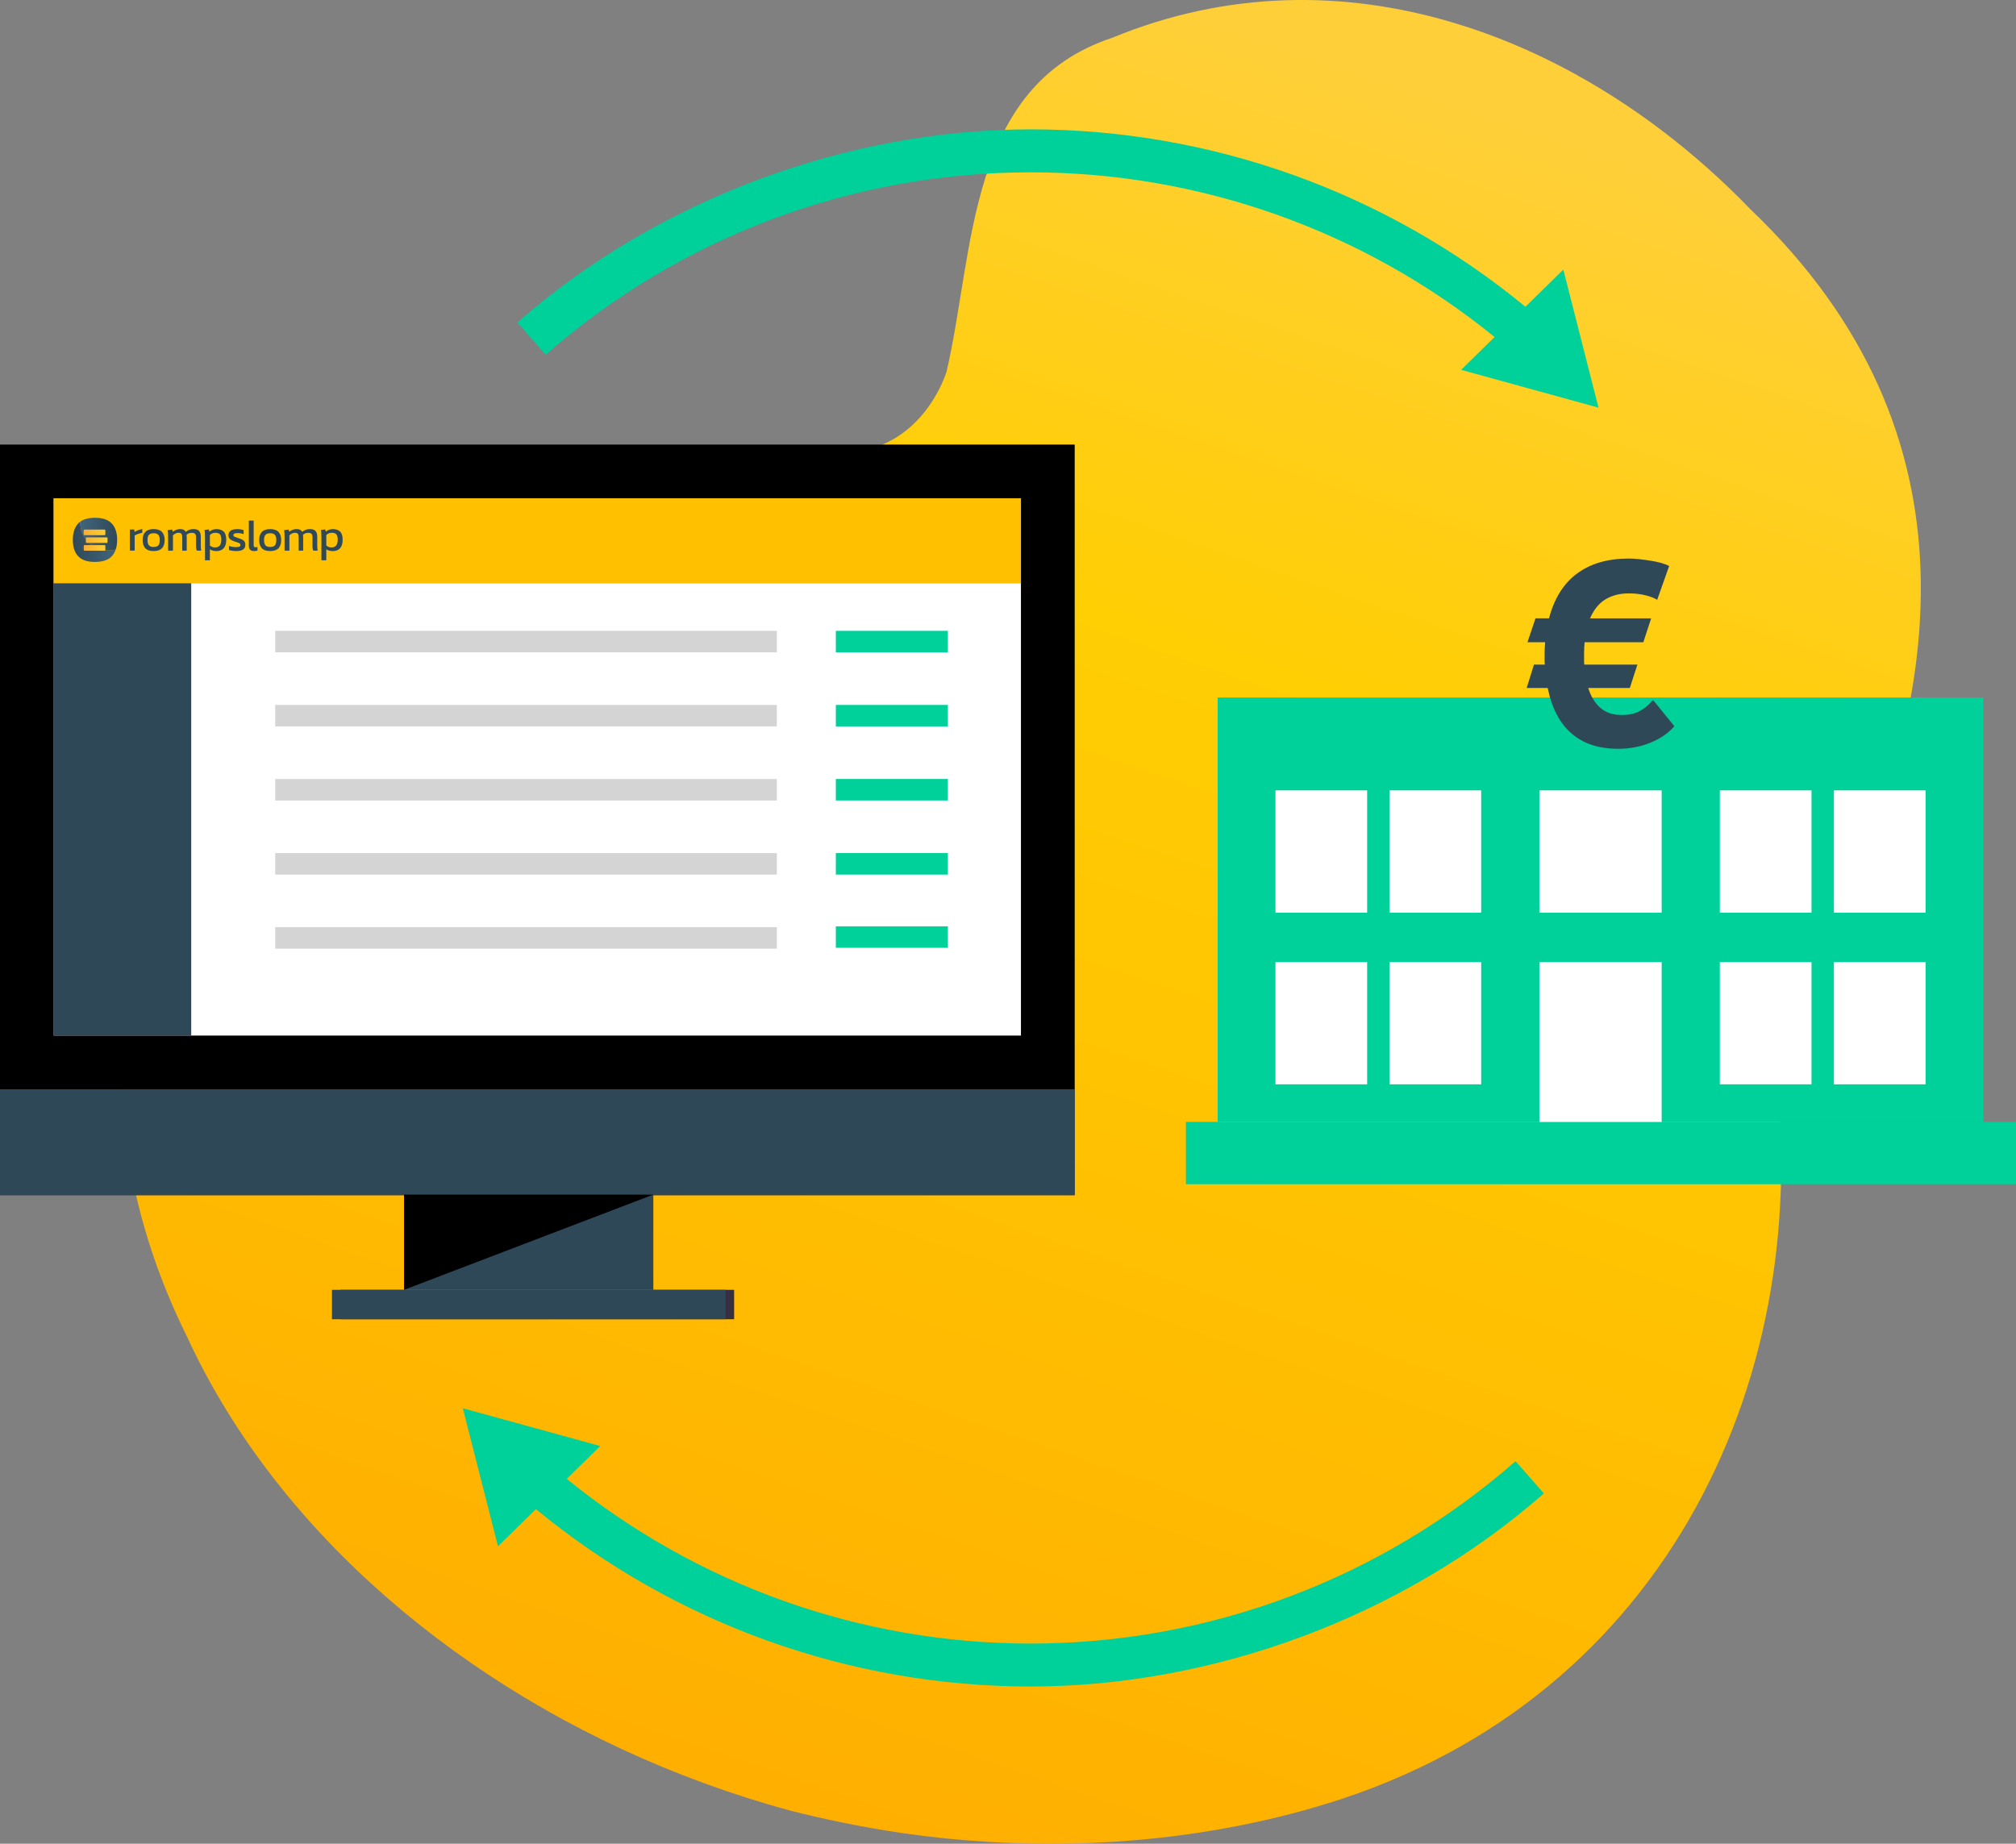
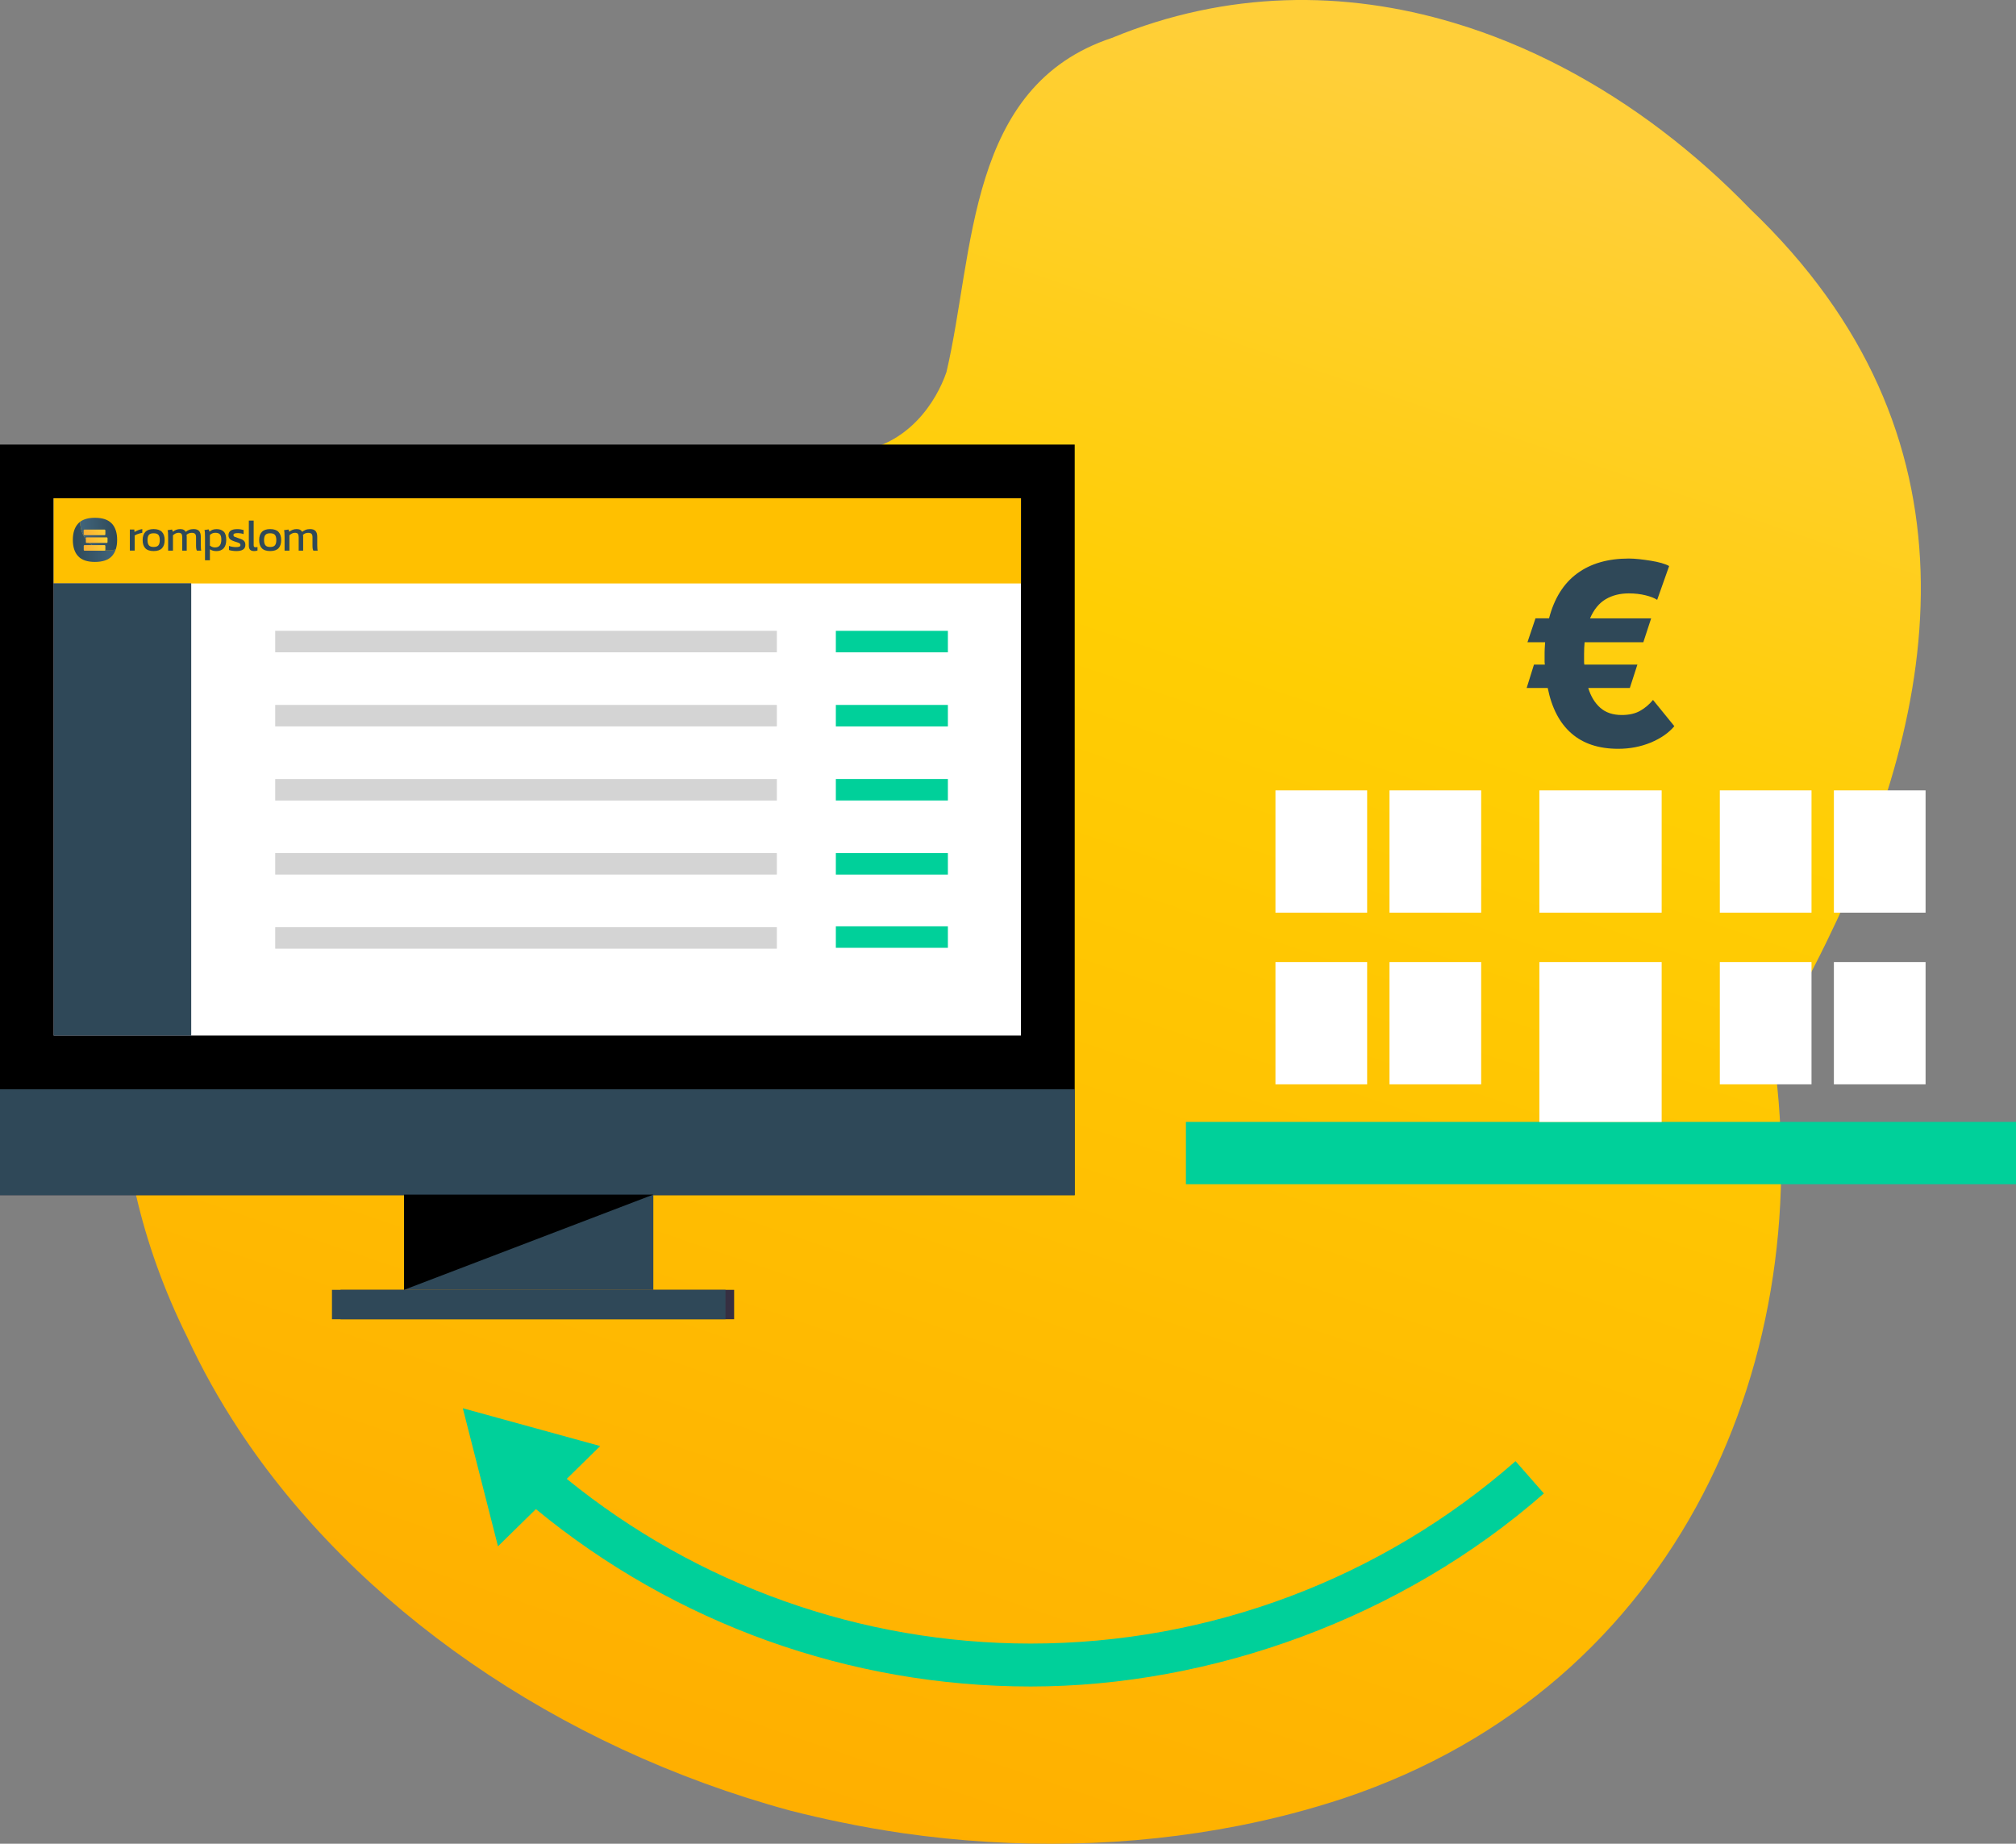
<svg xmlns="http://www.w3.org/2000/svg" xmlns:xlink="http://www.w3.org/1999/xlink" id="Laag_2" viewBox="0 0 458.63 419.49">
  <rect x="0" y="0" width="458.63" height="419.49" fill="#808080" stroke="none" />
  <defs>
    <style>.cls-1{fill:none;opacity:.52;stroke:#aeaeae;stroke-miterlimit:10;stroke-width:4.89px;}.cls-2{fill:url(#linear-gradient);}.cls-3{fill:#00d09a;}.cls-4{fill:#fff;}.cls-5{fill:#ffc000;}.cls-6{fill:#362f41;}.cls-7{fill:#362e41;}.cls-8{fill:#2f4958;}.cls-9{fill:#2f4858;}.cls-10{fill:url(#Verloop_geel);}.cls-11{fill:url(#Verloop_blauw-2);}.cls-12{fill:url(#Verloop_blauw);}</style>
    <linearGradient id="linear-gradient" x1="-1951.34" y1="-3869.29" x2="-1477.81" y2="-3869.29" gradientTransform="translate(4726.74 71.65) rotate(-71.18) scale(.92 1.09)" gradientUnits="userSpaceOnUse">
      <stop offset="0" stop-color="#ffae00" />
      <stop offset=".66" stop-color="#ffce03" />
      <stop offset=".97" stop-color="#ffcf39" />
    </linearGradient>
    <linearGradient id="Verloop_blauw" x1="16.57" y1="123.28" x2="26.32" y2="123.28" gradientUnits="userSpaceOnUse">
      <stop offset="0" stop-color="#2f4958" />
      <stop offset="1" stop-color="#41657c" />
    </linearGradient>
    <linearGradient id="Verloop_blauw-2" x1="26.64" y1="121.52" x2="18.25" y2="121.52" xlink:href="#Verloop_blauw" />
    <linearGradient id="Verloop_geel" x1="19.03" y1="122.9" x2="24.45" y2="122.9" gradientUnits="userSpaceOnUse">
      <stop offset="0" stop-color="#f9ae33" />
      <stop offset="1" stop-color="#ffd132" />
    </linearGradient>
  </defs>
  <g id="Laag_1-2">
    <path class="cls-2" d="m378.17,29.78c7.1,5.39,13.8,11.37,20.03,17.82,53.64,51.25,43.88,112.52,17.18,167.01-3.81,7.78-7.97,15.43-12.32,22.89,11.1,70.42-20.54,146.02-97.5,171.69-7.67,2.53-15.61,4.61-23.76,6.21-24.49,4.82-50.62,5.4-76.43,1.69-4.76-.7-9.51-1.53-14.24-2.52-3.8-.78-7.57-1.65-11.34-2.61-53.01-14.4-98.96-46.35-125.54-86.8-4.44-6.76-8.33-13.72-11.63-20.88C.02,218.59,50.42,122.21,156.17,114.96c5.32-1.31,11.7-2.89,18.31-4.88,6.61-1.99,13.52-4.37,19.91-7.3,12.27-1.34,18.66-11.48,20.93-18.14,6.42-27.43,4.63-65.06,37.62-76.01,26.24-10.83,52.94-10.87,77.74-3.45,16.96,5.05,33.07,13.64,47.5,24.6Z" />
    <rect class="cls-3" x="269.79" y="255.26" width="188.84" height="14.18" />
-     <rect class="cls-3" x="277.01" y="158.71" width="174.2" height="96.56" />
    <rect class="cls-4" x="290.16" y="218.89" width="20.86" height="27.82" />
    <rect class="cls-4" x="316.1" y="218.89" width="20.86" height="27.82" />
    <rect class="cls-4" x="290.16" y="179.83" width="20.86" height="27.82" />
    <rect class="cls-4" x="316.1" y="179.83" width="20.86" height="27.82" />
    <rect class="cls-4" x="391.25" y="218.89" width="20.86" height="27.82" />
    <rect class="cls-4" x="417.2" y="218.89" width="20.86" height="27.82" />
    <rect class="cls-4" x="391.25" y="179.83" width="20.86" height="27.82" />
    <rect class="cls-4" x="417.2" y="179.83" width="20.86" height="27.82" />
    <rect class="cls-4" x="350.2" y="218.89" width="27.82" height="36.38" />
    <rect class="cls-4" x="350.2" y="179.83" width="27.82" height="27.82" />
    <path class="cls-9" d="m380.9,165.23c-1.3,1.54-3.09,2.78-5.38,3.73-2.29.94-4.75,1.41-7.39,1.41-4.41,0-7.97-1.17-10.65-3.52-2.68-2.34-4.47-5.78-5.38-10.32h-4.79l1.66-5.32h2.48c-.04-.2-.06-.38-.06-.53v-1.66c0-.51,0-1,.03-1.48.02-.47.05-.94.09-1.42h-4.02l1.83-5.44h3.08c1.18-4.53,3.31-7.94,6.39-10.2,3.08-2.27,7-3.4,11.77-3.4.67,0,1.45.05,2.33.14.89.1,1.78.22,2.66.36.89.14,1.71.32,2.45.53.75.22,1.32.44,1.72.68l-2.72,7.69c-.59-.39-1.47-.74-2.63-1.03-1.16-.29-2.44-.44-3.82-.44-2.01,0-3.76.44-5.27,1.33-1.5.89-2.68,2.33-3.55,4.35h13.9l-1.78,5.44h-13.36c-.04.44-.07.87-.09,1.3-.02.43-.03.89-.03,1.36v1.83c0,.2.02.39.06.59h12.07l-1.72,5.32h-9.46c.59,1.93,1.51,3.44,2.75,4.52,1.24,1.09,2.86,1.63,4.88,1.63,1.66,0,3.05-.31,4.17-.95,1.12-.63,2.1-1.46,2.93-2.48l4.85,5.97Z" />
-     <path class="cls-3" d="m363.65,92.75l-8-31.41-8.62,8.46c-31.66-26.06-71.4-40.37-112.56-40.37s-84.49,15.6-116.78,43.94l6.45,7.35c30.51-26.77,69.69-41.51,110.33-41.51,38.54,0,75.77,13.27,105.54,37.47l-7.61,7.47,31.25,8.6Z" />
    <path class="cls-3" d="m351.23,339.8l-6.45-7.35c-30.51,26.76-69.69,41.5-110.32,41.5-38.54,0-75.76-13.27-105.53-37.47l7.61-7.47-31.25-8.6,8,31.41,8.62-8.46c31.65,26.06,71.39,40.36,112.55,40.36s84.48-15.6,116.77-43.93Z" />
    <rect y="101.15" width="244.49" height="146.69" />
    <rect class="cls-4" x="12.22" y="113.37" width="220.04" height="122.25" />
    <rect class="cls-6" y="247.84" width="244.49" height="24.09" />
    <rect class="cls-9" y="247.84" width="244.49" height="24.09" />
    <rect class="cls-5" x="12.22" y="113.37" width="220.04" height="19.38" />
    <rect class="cls-7" x="12.22" y="132.75" width="31.27" height="102.86" />
    <rect class="cls-9" x="12.22" y="132.75" width="31.27" height="102.86" />
    <line class="cls-1" x1="62.61" y1="162.83" x2="176.73" y2="162.83" />
    <line class="cls-1" x1="62.61" y1="179.69" x2="176.73" y2="179.69" />
    <line class="cls-1" x1="62.61" y1="145.97" x2="176.73" y2="145.97" />
    <line class="cls-1" x1="62.61" y1="196.54" x2="176.73" y2="196.54" />
    <line class="cls-1" x1="62.61" y1="213.4" x2="176.73" y2="213.4" />
    <rect class="cls-9" x="91.92" y="271.8" width="56.71" height="21.67" />
    <rect class="cls-6" x="77.48" y="293.47" width="89.53" height="6.69" />
    <rect class="cls-9" x="75.52" y="293.47" width="89.53" height="6.69" />
    <rect class="cls-3" x="190.15" y="210.76" width="25.49" height="4.89" />
    <rect class="cls-3" x="190.15" y="194.1" width="25.49" height="4.89" />
    <rect class="cls-3" x="190.15" y="177.24" width="25.49" height="4.89" />
    <rect class="cls-3" x="190.15" y="160.39" width="25.49" height="4.89" />
    <rect class="cls-3" x="190.15" y="143.53" width="25.49" height="4.89" />
    <polygon points="91.92 293.47 91.92 271.8 148.63 271.8 91.92 293.47" />
    <path class="cls-8" d="m34.95,125.38c-.86,0-1.5-.22-1.9-.65-.4-.43-.6-1.05-.6-1.85s.2-1.42.61-1.85c.41-.43,1.04-.65,1.89-.65s1.5.22,1.9.65c.41.43.61,1.05.61,1.85s-.2,1.42-.6,1.85c-.4.43-1.04.65-1.91.65Zm0-.93c.51,0,.87-.12,1.08-.37.21-.25.32-.65.32-1.2s-.11-.95-.32-1.19c-.21-.24-.57-.36-1.08-.36s-.86.12-1.07.36c-.21.24-.32.64-.32,1.19s.11.95.32,1.2c.21.25.57.37,1.07.37Z" />
    <path class="cls-8" d="m38.25,125.28v-2.96c0-1.13-.04-1.36-.12-1.69l1-.15c.12.15.18.51.18.51.24-.19.5-.34.78-.45.28-.11.59-.16.91-.16.34,0,.61.06.81.17s.34.27.44.46c.22-.18.48-.33.77-.45.29-.12.64-.18,1.04-.18.55,0,.96.14,1.23.43.26.28.39.72.39,1.31v2c0,.64.06,1.03.1,1.17h-.96c-.13-.12-.22-.5-.22-1.16v-1.9c0-.37-.08-.63-.23-.78-.16-.15-.41-.22-.76-.22-.23,0-.45.04-.65.12-.21.08-.38.2-.53.36.02.07.03.15.04.23,0,.08.01.17.01.26v3.08h-1.02v-3.05c0-.35-.06-.61-.18-.77-.12-.16-.35-.24-.69-.24-.24,0-.46.06-.67.17-.21.11-.4.24-.57.4v3.49h-1.08Z" />
    <path class="cls-8" d="m46.64,127.47v-5.17c0-1.09-.03-1.4-.12-1.71l.95-.14c.09.13.19.52.19.52.22-.2.45-.34.71-.44.26-.09.56-.14.91-.14.69,0,1.23.19,1.61.56s.58.99.58,1.86-.2,1.51-.6,1.94c-.4.43-.94.64-1.63.64-.58,0-1.08-.14-1.49-.41v2.49h-1.1Zm2.31-2.92c.93,0,1.4-.59,1.4-1.76,0-.57-.1-.97-.31-1.21-.21-.24-.56-.36-1.05-.36s-.9.17-1.24.51v2.4c.16.13.33.23.52.31.19.08.42.12.68.12Z" />
    <path class="cls-8" d="m53.79,125.38c-.33,0-.65-.02-.95-.07-.3-.05-.55-.1-.74-.17v-.93c.23.09.48.16.76.2.28.05.54.07.79.07.38,0,.65-.03.81-.1.16-.07.24-.2.24-.39,0-.14-.05-.25-.15-.33-.1-.08-.24-.16-.44-.22-.19-.07-.44-.15-.73-.24-.28-.09-.53-.2-.74-.31-.21-.11-.37-.25-.49-.43-.11-.18-.17-.41-.17-.69,0-.44.16-.78.48-1.02.32-.24.83-.36,1.53-.36.28,0,.54.02.79.06.25.04.46.09.64.15v.92c-.19-.07-.4-.13-.62-.17-.23-.04-.44-.06-.63-.06-.35,0-.62.03-.79.09-.18.06-.27.18-.27.36s.09.32.28.4c.19.08.48.18.9.32.38.11.68.24.9.36.22.13.38.28.48.46.1.18.15.41.15.69,0,.47-.17.83-.52,1.06-.34.23-.84.35-1.5.35Z" />
    <path class="cls-8" d="m57.8,125.38c-.39,0-.69-.1-.89-.29-.2-.19-.3-.51-.3-.96v-5.68h1.1v5.58c0,.19.03.32.1.38.07.07.17.1.3.1.16,0,.32-.02.47-.06v.8c-.13.05-.25.08-.37.1-.12.02-.25.03-.41.03Z" />
    <path class="cls-8" d="m61.46,125.38c-.86,0-1.5-.22-1.9-.65-.4-.43-.6-1.05-.6-1.85s.2-1.42.61-1.85c.41-.43,1.04-.65,1.89-.65s1.5.22,1.9.65c.41.43.61,1.05.61,1.85s-.2,1.42-.6,1.85c-.4.43-1.04.65-1.91.65Zm0-.93c.51,0,.87-.12,1.08-.37.21-.25.32-.65.32-1.2s-.11-.95-.32-1.19c-.21-.24-.57-.36-1.08-.36s-.86.12-1.07.36c-.21.24-.32.64-.32,1.19s.11.95.32,1.2c.21.25.57.37,1.07.37Z" />
    <path class="cls-8" d="m64.74,125.28v-2.96c0-1.13-.04-1.36-.12-1.69l1-.15c.12.15.18.51.18.51.24-.19.5-.34.78-.45.28-.11.59-.16.91-.16.34,0,.61.06.81.17s.34.27.44.46c.22-.18.48-.33.77-.45.29-.12.64-.18,1.04-.18.55,0,.96.14,1.23.43.26.28.39.72.39,1.31v2c0,.64.06,1.03.1,1.17h-.96c-.13-.12-.22-.5-.22-1.16v-1.9c0-.37-.08-.63-.23-.78-.16-.15-.41-.22-.76-.22-.23,0-.45.04-.65.12-.21.08-.38.2-.53.36.02.07.03.15.04.23,0,.08.01.17.01.26v3.08h-1.02v-3.05c0-.35-.06-.61-.18-.77-.12-.16-.35-.24-.69-.24-.24,0-.46.06-.67.17-.21.11-.4.24-.57.4v3.49h-1.08Z" />
-     <path class="cls-8" d="m73.12,127.47v-5.17c0-1.09-.03-1.4-.12-1.71l.95-.14c.09.13.19.52.19.52.22-.2.45-.34.71-.44.26-.09.56-.14.91-.14.69,0,1.23.19,1.61.56s.58.99.58,1.86-.2,1.51-.6,1.94c-.4.43-.94.64-1.63.64-.58,0-1.08-.14-1.49-.41v2.49h-1.1Zm2.31-2.92c.93,0,1.4-.59,1.4-1.76,0-.57-.1-.97-.31-1.21-.21-.24-.56-.36-1.05-.36s-.9.17-1.24.51v2.4c.16.13.33.23.52.31.19.08.42.12.68.12Z" />
    <path class="cls-8" d="m29.54,125.28v-4.8h1.01l.06.56c.23-.15.5-.28.82-.41.32-.12.63-.21.94-.25v.84c-.19.03-.39.08-.61.15-.22.06-.43.14-.62.21-.2.08-.36.16-.5.24v3.46h-1.1Z" />
    <path class="cls-12" d="m18.25,118.84s0-.1,0-.14c-.17.12-.32.26-.46.41-.81.87-1.22,2.11-1.22,3.72s.4,2.86,1.21,3.72c.81.87,2.08,1.3,3.82,1.3s3.03-.43,3.84-1.3c.39-.42.69-.94.89-1.54-.53.14-1.1.22-1.68.22-3.53,0-6.4-2.86-6.4-6.4Z" />
    <path class="cls-11" d="m25.42,119.11c-.81-.87-2.09-1.3-3.83-1.3-1.43,0-2.54.3-3.34.89,0,.05,0,.1,0,.14,0,3.53,2.86,6.4,6.4,6.4.58,0,1.14-.08,1.68-.22.21-.63.32-1.36.32-2.19,0-1.61-.41-2.86-1.22-3.72Z" />
    <path class="cls-10" d="m19.24,124.03h4.54c.1,0,.19.08.19.19v.89c0,.1-.08.19-.19.19h-4.54c-.1,0-.19-.08-.19-.19v-.89c0-.1.08-.19.19-.19Zm.29-1.58v.89c0,.1.08.19.19.19h4.55c.1,0,.19-.08.19-.19v-.89c0-.1-.08-.19-.19-.19h-4.55c-.1,0-.19.08-.19.19Zm-.5-1.77v.89c0,.1.08.19.19.19h4.56c.1,0,.19-.08.19-.19v-.89c0-.1-.08-.19-.19-.19h-4.56c-.1,0-.19.08-.19.19Z" />
  </g>
</svg>